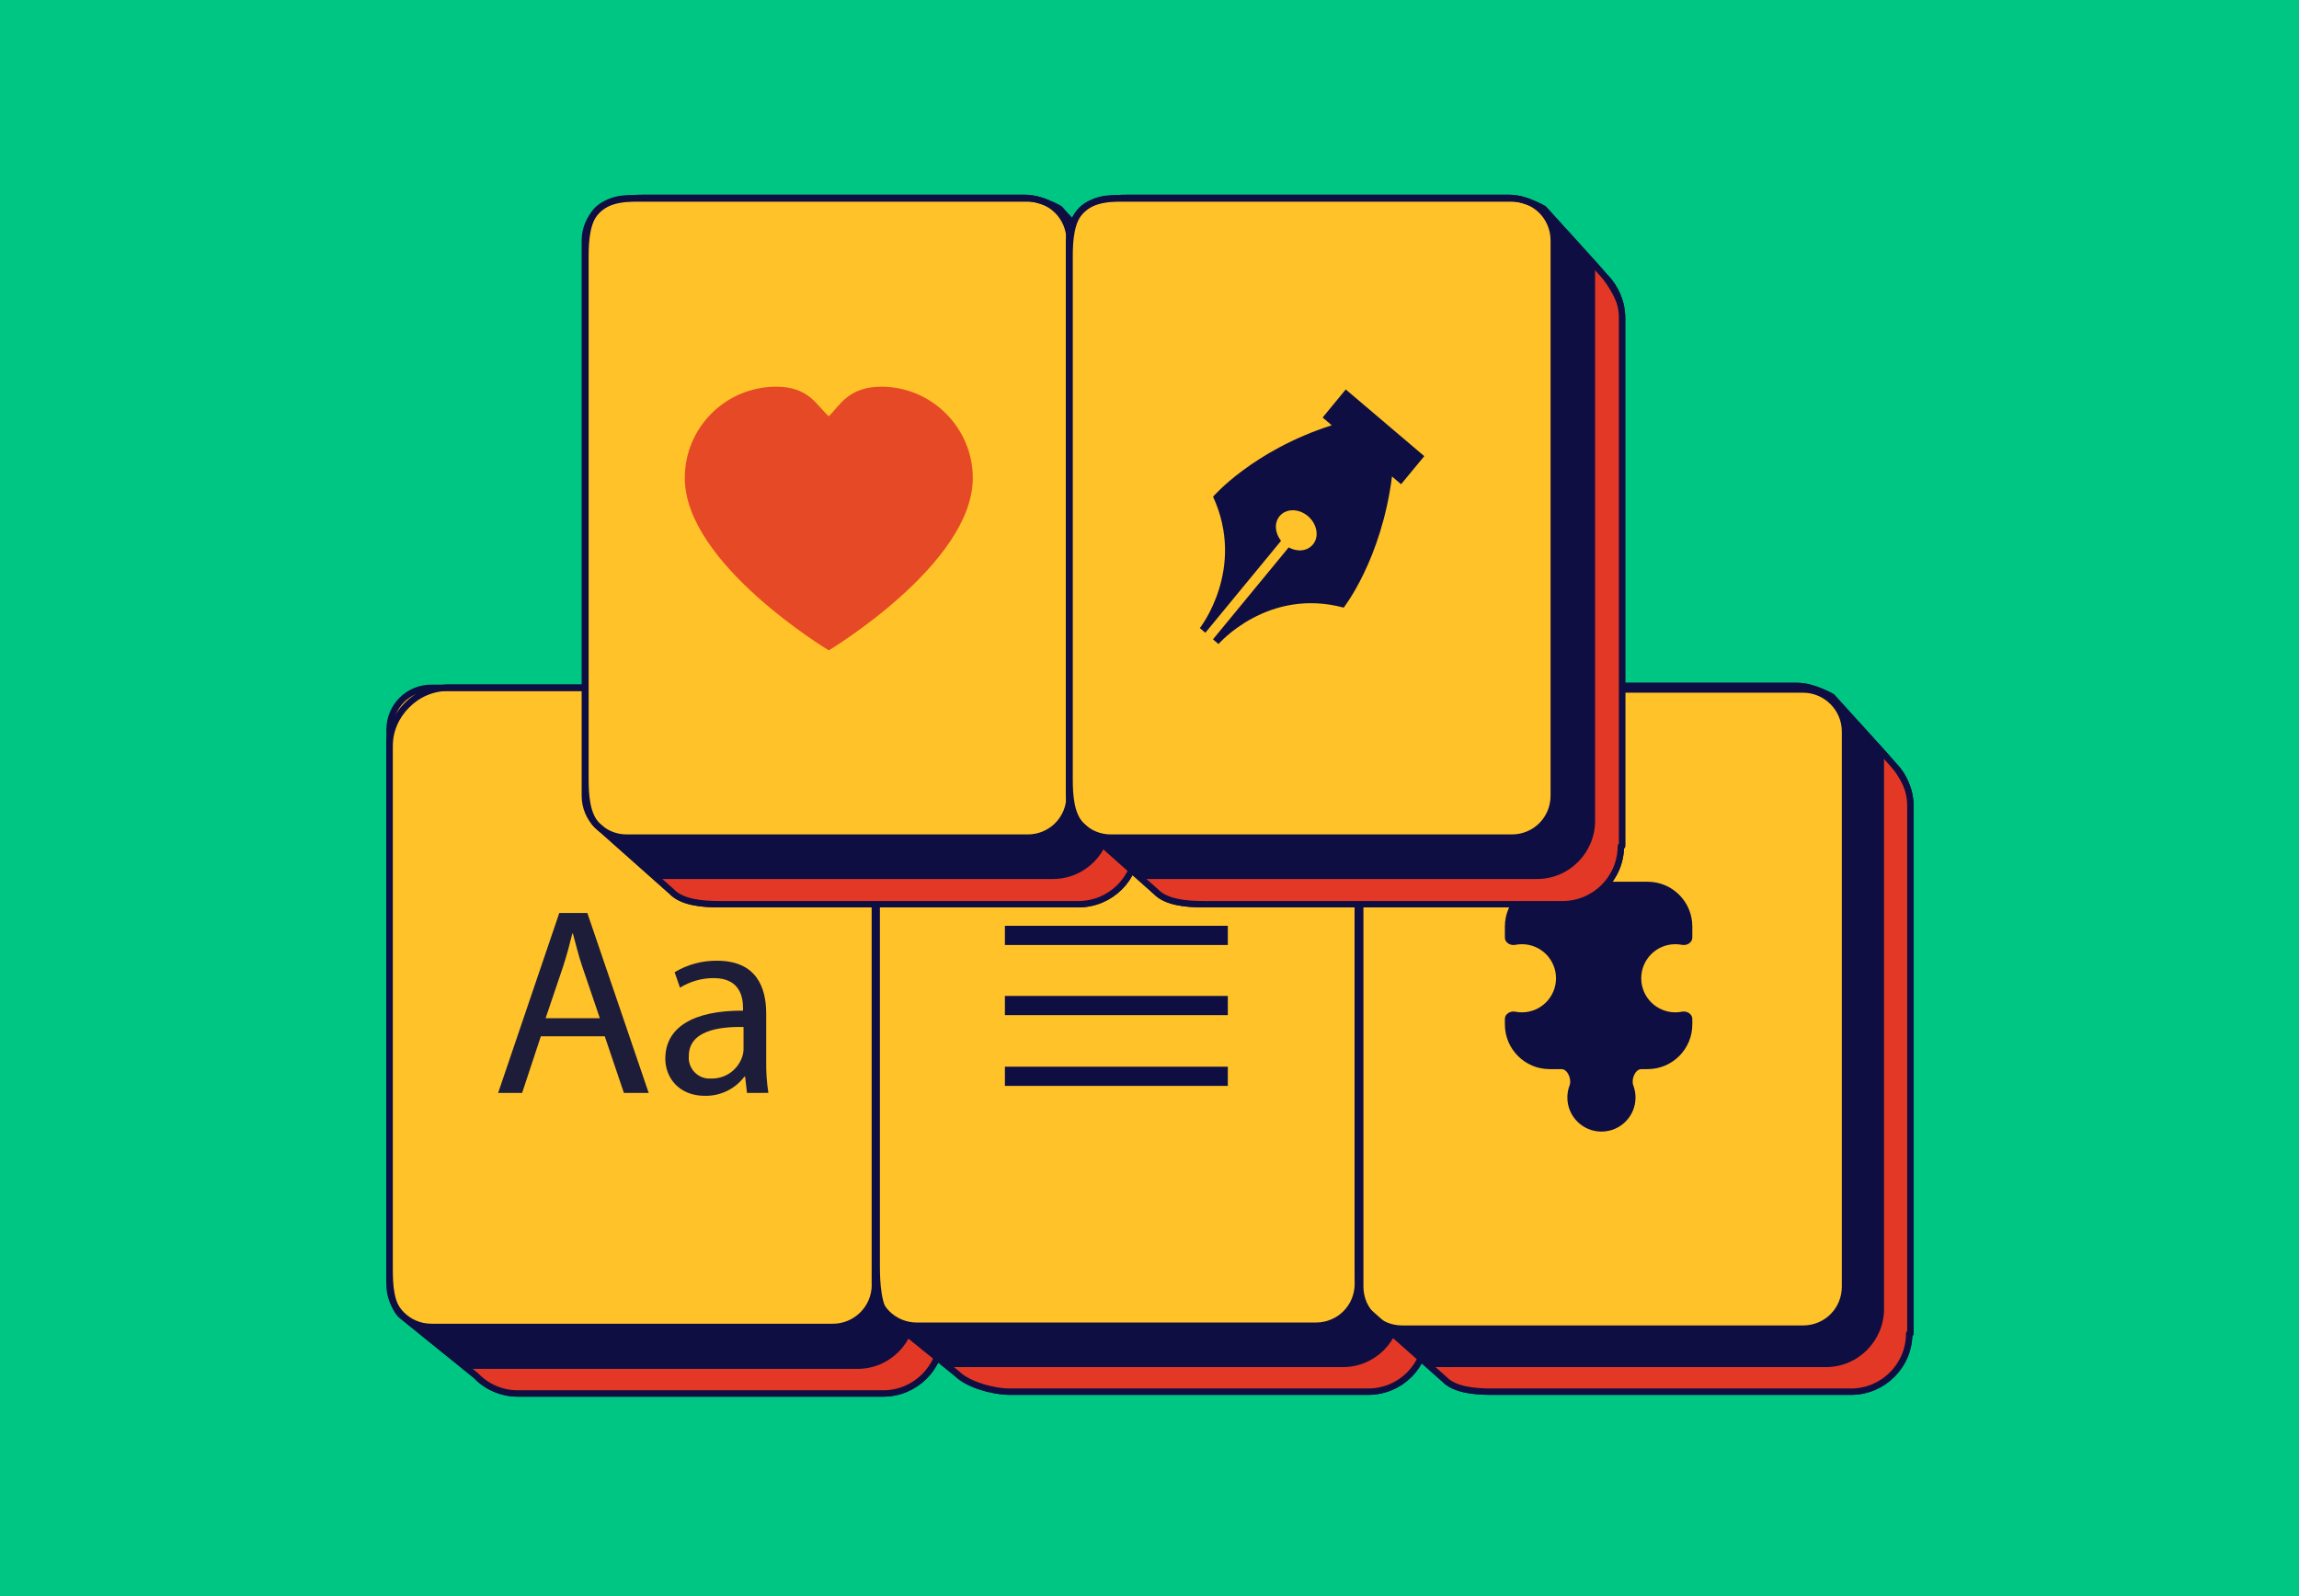
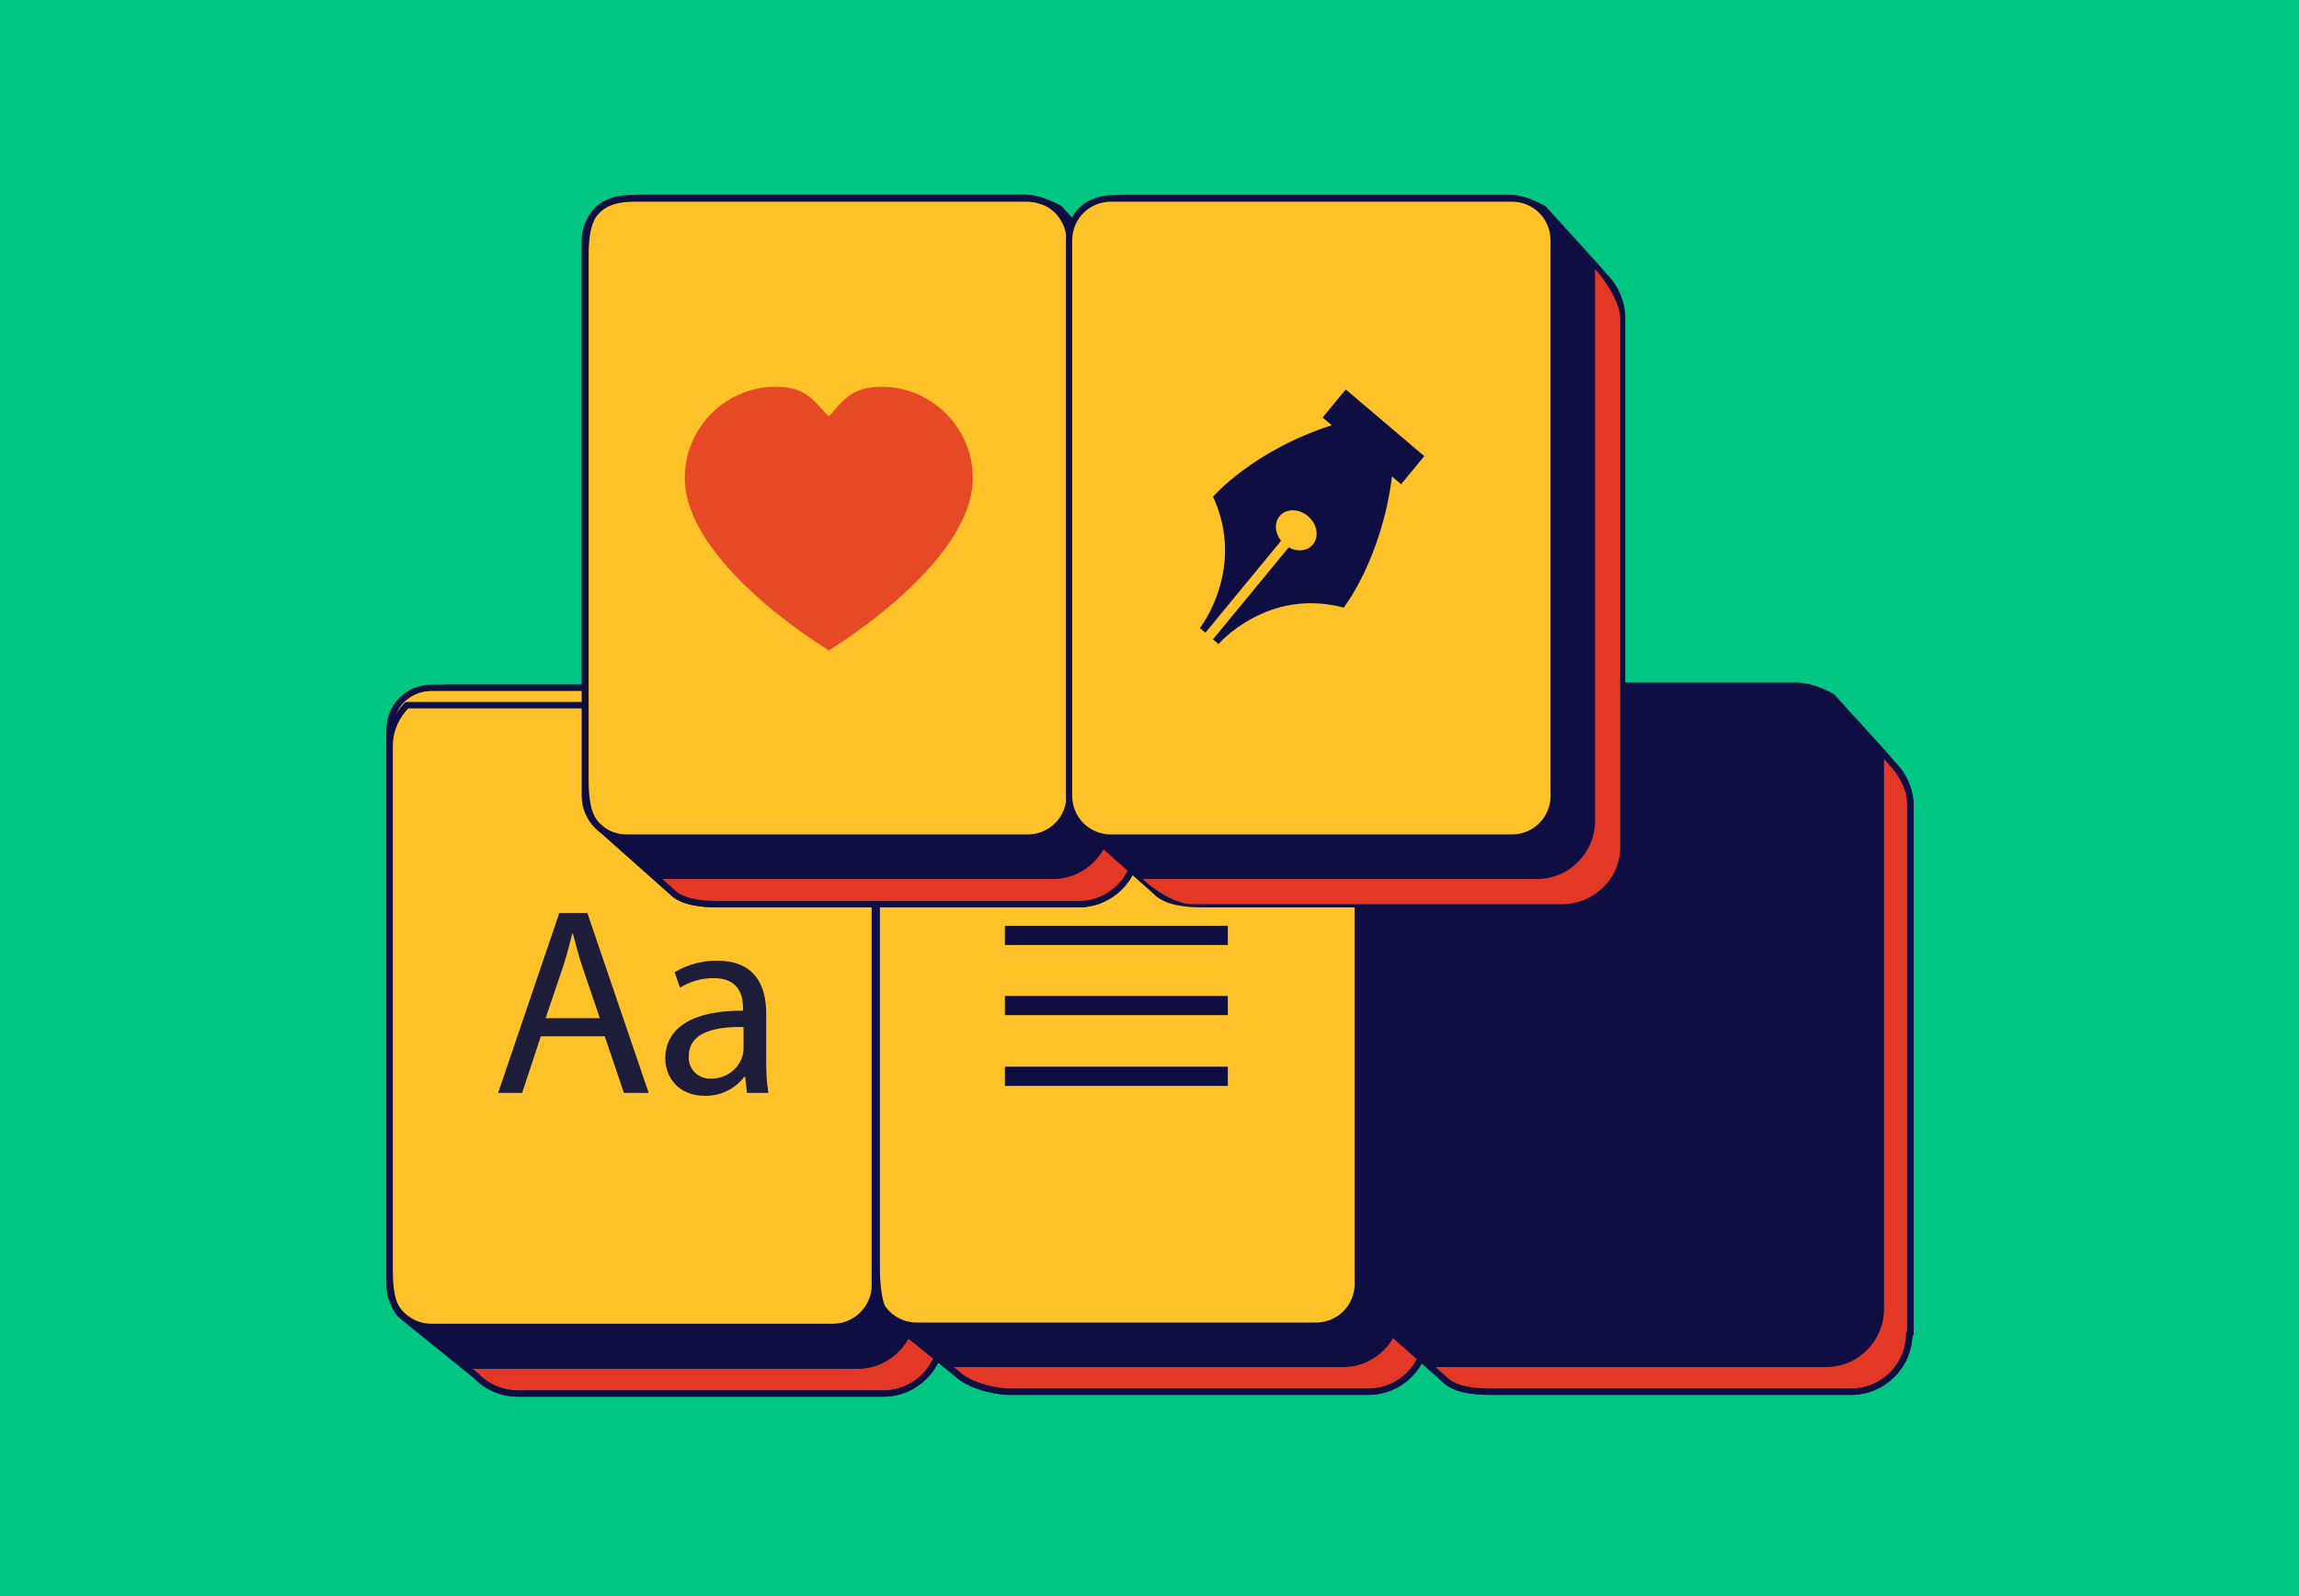
<svg xmlns="http://www.w3.org/2000/svg" width="360" height="250" viewBox="0 0 360 250" fill="none">
  <rect width="360" height="250" fill="#00C684" />
  <path d="M147.418 209.152C147.418 214.223 143.289 218.261 138.316 218.261H81.08C78.453 218.261 76.107 217.134 74.512 215.444L62.783 205.959C61.188 204.269 61 201.263 61 198.728V116.933C61 114.397 62.032 112.144 63.721 110.453C65.41 108.763 67.662 107.73 70.195 107.73H127.807C130.247 107.73 132.499 108.669 134.188 110.265C134.282 110.359 144.791 120.877 144.978 121.065C146.48 122.661 147.512 124.915 147.512 127.357V209.152H147.418Z" fill="#0F0E42" stroke="#0F0E42" stroke-miterlimit="10" stroke-linecap="round" stroke-linejoin="round" />
  <path d="M138.22 218.354H81.077C78.544 218.354 74.978 216.006 73.383 214.409H134.279C139.346 214.409 143.381 210.277 143.381 205.3V119.655C144.976 121.345 147.321 124.914 147.321 127.356V209.151C147.415 214.222 143.287 218.354 138.22 218.354Z" fill="#E33825" />
  <path d="M130.435 207.837H67.568C63.909 207.837 61 204.926 61 201.263V114.304C61 110.641 63.909 107.73 67.568 107.73H130.435C134.094 107.73 137.003 110.641 137.003 114.304V201.263C137.003 204.926 134 207.837 130.435 207.837Z" fill="#FFC228" stroke="#0F0E42" stroke-miterlimit="10" stroke-linecap="round" stroke-linejoin="round" />
  <path d="M84.69 162.32L81.76 171.19H78L87.58 143H91.97L101.58 171.19H97.7L94.7 162.32H84.69ZM93.93 159.48L91.17 151.37C90.54 149.53 90.17 147.85 89.71 146.22H89.62C89.21 147.9 88.75 149.61 88.2 151.32L85.44 159.48H93.93Z" fill="#1D1D3A" />
  <path d="M116.97 171.19L116.68 168.64H116.56C115.1 170.58 112.8 171.69 110.37 171.64C106.27 171.64 104.18 168.75 104.18 165.83C104.18 160.93 108.53 158.26 116.35 158.3V157.88C116.35 156.21 115.89 153.2 111.75 153.2C109.89 153.2 108.06 153.72 106.48 154.7L105.64 152.28C107.65 151.07 109.95 150.45 112.29 150.48C118.48 150.48 119.98 154.7 119.98 158.76V166.33C119.96 167.95 120.07 169.58 120.32 171.18L116.97 171.19ZM116.43 160.86C112.43 160.78 107.86 161.49 107.86 165.42C107.72 167.21 109.06 168.79 110.85 168.93C111.01 168.94 111.17 168.94 111.33 168.93C113.53 169 115.51 167.62 116.22 165.54C116.35 165.16 116.42 164.77 116.43 164.37V160.86Z" fill="#1D1D3A" />
-   <path d="M147.418 209.152C147.418 214.223 143.289 218.261 138.316 218.261H81.08C78.453 218.261 76.107 217.134 74.512 215.444L62.783 205.959C61.188 204.269 61 201.263 61 198.728V116.933C61 114.397 62.032 112.144 63.721 110.453C65.41 108.763 67.662 107.73 70.195 107.73H127.807C130.247 107.73 132.499 108.669 134.188 110.265C134.282 110.359 144.791 120.877 144.978 121.065C146.48 122.661 147.512 124.915 147.512 127.357V209.152H147.418Z" stroke="#0F0E42" stroke-miterlimit="10" stroke-linecap="round" stroke-linejoin="round" />
+   <path d="M147.418 209.152C147.418 214.223 143.289 218.261 138.316 218.261H81.08C78.453 218.261 76.107 217.134 74.512 215.444L62.783 205.959C61.188 204.269 61 201.263 61 198.728V116.933C61 114.397 62.032 112.144 63.721 110.453H127.807C130.247 107.73 132.499 108.669 134.188 110.265C134.282 110.359 144.791 120.877 144.978 121.065C146.48 122.661 147.512 124.915 147.512 127.357V209.152H147.418Z" stroke="#0F0E42" stroke-miterlimit="10" stroke-linecap="round" stroke-linejoin="round" />
  <path d="M223.327 208.871C223.327 213.942 219.292 217.98 214.225 217.98H158.115C155.487 217.98 151.546 216.853 149.857 215.163L139.067 206.429C137.472 204.739 137.284 200.889 137.284 198.353V116.652C137.284 114.116 138.316 111.863 139.911 110.172C141.6 108.482 143.852 107.449 146.386 107.449H204.842C207.282 107.449 209.534 108.388 211.129 109.984C211.223 110.078 220.699 120.596 220.887 120.784C222.388 122.38 223.327 124.634 223.327 127.076V208.871Z" fill="#0F0E42" stroke="#0F0E42" stroke-miterlimit="10" stroke-linecap="round" stroke-linejoin="round" />
  <path d="M214.219 218.076H156.419C153.98 218.076 150.414 215.728 148.725 214.131H210.278C215.345 214.131 219.379 209.999 219.379 205.022V119.471C220.975 121.161 223.32 124.73 223.32 127.171V208.966C223.32 213.944 219.286 218.076 214.219 218.076Z" fill="#E33825" />
  <path d="M206.06 107.541H143.569C139.91 107.541 137.001 110.452 137.001 114.114V201.074C137.001 204.737 139.91 207.648 143.569 207.648H206.06C209.72 207.648 212.628 204.737 212.628 201.074V114.114C212.628 110.452 209.626 107.541 206.06 107.541Z" fill="#FFC228" stroke="#0F0E42" stroke-miterlimit="10" stroke-linecap="round" stroke-linejoin="round" />
  <path d="M192.264 167.079H157.359V170.084H192.264V167.079Z" fill="#0F0E42" />
  <path d="M192.264 155.996H157.359V159.001H192.264V155.996Z" fill="#0F0E42" />
  <path d="M192.264 145.01H157.359V148.015H192.264V145.01Z" fill="#0F0E42" />
  <path d="M223.327 208.871C223.327 213.942 219.292 217.98 214.225 217.98H158.115C155.487 217.98 151.546 216.853 149.857 215.163L139.067 206.429C137.472 204.739 137.284 200.889 137.284 198.353V116.652C137.284 114.116 138.316 111.863 139.911 110.172C141.6 108.482 143.852 107.449 146.386 107.449H204.842C207.282 107.449 209.534 108.388 211.129 109.984C211.223 110.078 220.699 120.596 220.887 120.784C222.388 122.38 223.327 124.634 223.327 127.076V208.871Z" stroke="#0F0E42" stroke-miterlimit="10" stroke-linecap="round" stroke-linejoin="round" />
  <path d="M298.959 208.871C298.959 213.942 294.831 217.98 289.858 217.98H233.559C230.932 217.98 227.742 217.698 226.147 216.008L214.418 205.584C212.823 203.894 212.635 200.889 212.635 198.353V116.652C212.635 114.116 212.823 111.017 214.512 109.327C216.201 107.637 219.297 107.449 221.831 107.449H281.507C283.946 107.449 286.855 109.139 286.855 109.139C286.855 109.139 296.52 119.751 296.613 119.939C298.115 121.535 299.147 123.789 299.147 126.231V208.871H298.959Z" fill="#0F0E42" stroke="#0F0E42" stroke-miterlimit="10" stroke-linecap="round" stroke-linejoin="round" />
  <path d="M289.859 218.073H231.872C229.338 218.073 225.773 215.726 224.178 214.129H285.918C290.985 214.129 295.02 209.997 295.02 205.02V118.624C296.615 120.314 298.961 123.882 298.961 126.324V208.964C298.961 213.941 294.926 218.073 289.859 218.073Z" fill="#E33825" />
-   <path d="M282.341 108H219.568C215.909 108 213 110.911 213 114.574V201.534C213 205.196 215.909 208.107 219.568 208.107H282.341C286 208.107 288.909 205.196 288.909 201.534V114.574C288.909 110.911 285.906 108 282.341 108Z" fill="#FFC228" stroke="#0F0E42" stroke-miterlimit="10" stroke-linecap="round" stroke-linejoin="round" />
-   <path fill-rule="evenodd" clip-rule="evenodd" d="M257 153.228C257 150.281 259.389 147.892 262.336 147.892C262.696 147.892 263.047 147.927 263.387 147.995C264.141 148.146 265 147.641 265 146.871L265 145.108C265 141.242 261.866 138.108 258 138.108L242.65 138.108C238.784 138.108 235.65 141.242 235.65 145.108L235.65 146.872C235.65 147.642 236.509 148.147 237.265 147.996C237.605 147.927 237.958 147.892 238.318 147.892C241.265 147.892 243.655 150.281 243.655 153.228C243.655 156.175 241.265 158.564 238.318 158.564C237.958 158.564 237.605 158.529 237.265 158.46C236.509 158.309 235.65 158.814 235.65 159.584L235.65 160.458C235.65 164.324 238.784 167.458 242.65 167.458L244.509 167.458C245.499 167.458 246.136 169.077 245.783 170.002C245.557 170.593 245.433 171.235 245.433 171.905C245.433 174.853 247.823 177.242 250.77 177.242C253.717 177.242 256.106 174.853 256.106 171.905C256.106 171.235 255.982 170.593 255.756 170.002C255.403 169.077 256.041 167.458 257.031 167.458L258 167.458C261.866 167.458 265 164.324 265 160.458L265 159.585C265 158.815 264.141 158.31 263.387 158.461C263.047 158.529 262.696 158.564 262.336 158.564C259.389 158.564 257 156.175 257 153.228Z" fill="#0F0E42" />
  <path d="M298.959 208.871C298.959 213.942 294.831 217.98 289.858 217.98H233.559C230.932 217.98 227.742 217.698 226.147 216.008L214.418 205.584C212.823 203.894 212.635 200.889 212.635 198.353V116.652C212.635 114.116 212.823 111.017 214.512 109.327C216.201 107.637 219.297 107.449 221.831 107.449H281.507C283.946 107.449 286.855 109.139 286.855 109.139C286.855 109.139 296.52 119.751 296.613 119.939C298.115 121.535 299.147 123.789 299.147 126.231V208.871H298.959Z" stroke="#0F0E42" stroke-miterlimit="10" stroke-linecap="round" stroke-linejoin="round" />
  <path d="M177.998 132.516C177.998 137.587 173.87 141.625 168.897 141.625H112.598C109.971 141.625 106.781 141.343 105.186 139.653L93.457 129.229C91.862 127.539 91.674 124.534 91.674 121.998V40.203C91.674 37.668 91.862 34.569 93.551 32.878C95.24 31.188 98.336 31 100.87 31H160.546C162.985 31 165.894 32.69 165.894 32.69C165.894 32.69 175.559 43.302 175.653 43.49C177.154 45.086 178.186 47.34 178.186 49.782V132.516H177.998Z" fill="#0F0E42" stroke="#0F0E42" stroke-miterlimit="10" stroke-linecap="round" stroke-linejoin="round" />
  <path d="M168.806 141.625H110.819C108.286 141.625 104.72 139.277 103.125 137.68H164.865C169.932 137.68 173.967 133.548 173.967 128.571V42.175C175.562 43.865 177.908 47.434 177.908 49.875V132.515C178.002 137.493 173.873 141.625 168.806 141.625Z" fill="#E33825" />
  <path d="M160.923 31.092H98.15C94.491 31.092 91.582 34.003 91.582 37.666V124.626C91.582 128.288 94.491 131.199 98.15 131.199H160.923C164.582 131.199 167.491 128.288 167.491 124.626V37.666C167.491 34.003 164.582 31.092 160.923 31.092Z" fill="#FFC228" stroke="#0F0E42" stroke-miterlimit="10" stroke-linecap="round" stroke-linejoin="round" />
  <path d="M121.539 60.572C126.655 60.572 127.792 63.413 129.781 65.213C131.581 63.413 132.908 60.572 138.023 60.572C145.887 60.572 152.329 67.012 152.329 74.873C152.329 88.322 129.781 101.865 129.781 101.865C129.781 101.865 107.233 88.322 107.233 74.873C107.233 66.918 113.676 60.572 121.539 60.572Z" fill="#E64925" />
  <path d="M177.998 132.516C177.998 137.587 173.87 141.625 168.897 141.625H112.598C109.971 141.625 106.781 141.343 105.186 139.653L93.457 129.229C91.862 127.539 91.674 124.534 91.674 121.998V40.203C91.674 37.668 91.862 34.569 93.551 32.878C95.24 31.188 98.336 31 100.87 31H160.546C162.985 31 165.894 32.69 165.894 32.69C165.894 32.69 175.559 43.302 175.653 43.49C177.154 45.086 178.186 47.34 178.186 49.782V132.516H177.998Z" stroke="#0F0E42" stroke-miterlimit="10" stroke-linecap="round" stroke-linejoin="round" />
  <path d="M253.81 132.516C253.81 137.587 249.682 141.625 244.709 141.625H188.411C185.783 141.625 182.593 141.343 180.998 139.653L169.269 129.229C167.674 127.539 167.486 124.534 167.486 121.998V40.203C167.486 37.668 167.674 34.569 169.363 32.878C171.052 31.188 174.148 31 176.682 31H236.358C238.797 31 241.706 32.69 241.706 32.69C241.706 32.69 251.371 43.302 251.465 43.49C252.966 45.086 253.998 47.34 253.998 49.782V132.516H253.81Z" fill="#0F0E42" stroke="#0F0E42" stroke-miterlimit="10" stroke-linecap="round" stroke-linejoin="round" />
  <path d="M244.613 141.625H186.626C184.093 141.625 180.527 139.277 178.932 137.681H240.673C245.739 137.681 249.774 133.549 249.774 128.571V42.175C251.369 43.865 253.715 47.434 253.715 49.875V132.516C253.809 137.493 249.68 141.625 244.613 141.625Z" fill="#E33825" />
  <path d="M236.735 31.092H173.962C170.303 31.092 167.394 34.003 167.394 37.666V124.626C167.394 128.288 170.303 131.199 173.962 131.199H236.735C240.394 131.199 243.303 128.288 243.303 124.626V37.666C243.303 34.003 240.394 31.092 236.735 31.092Z" fill="#FFC228" stroke="#0F0E42" stroke-miterlimit="10" stroke-linecap="round" stroke-linejoin="round" />
-   <path d="M253.81 132.516C253.81 137.587 249.682 141.625 244.709 141.625H188.411C185.783 141.625 182.593 141.343 180.998 139.653L169.269 129.229C167.674 127.539 167.486 124.534 167.486 121.998V40.203C167.486 37.668 167.674 34.569 169.363 32.878C171.052 31.188 174.148 31 176.682 31H236.358C238.797 31 241.706 32.69 241.706 32.69C241.706 32.69 251.371 43.302 251.465 43.49C252.966 45.086 253.998 47.34 253.998 49.782V132.516H253.81Z" stroke="#0F0E42" stroke-miterlimit="10" stroke-linecap="round" stroke-linejoin="round" />
  <path fill-rule="evenodd" clip-rule="evenodd" d="M223.028 71.449L210.729 61L207.111 65.397L208.537 66.609C196.153 70.582 189.954 77.796 189.954 77.796C195.148 89.101 187.907 98.368 187.881 98.373L188.744 99.111L200.598 84.71C199.638 83.5 199.499 81.9 200.375 80.843C201.391 79.618 203.367 79.618 204.814 80.843C206.247 82.067 206.608 84.057 205.593 85.281C204.716 86.338 203.144 86.491 201.794 85.74L189.94 100.14L190.803 100.878C190.803 100.878 198.511 91.973 210.407 95.173C210.407 95.173 216.303 87.714 217.974 74.635L219.396 75.845L223.028 71.449Z" fill="#0F0E42" />
</svg>